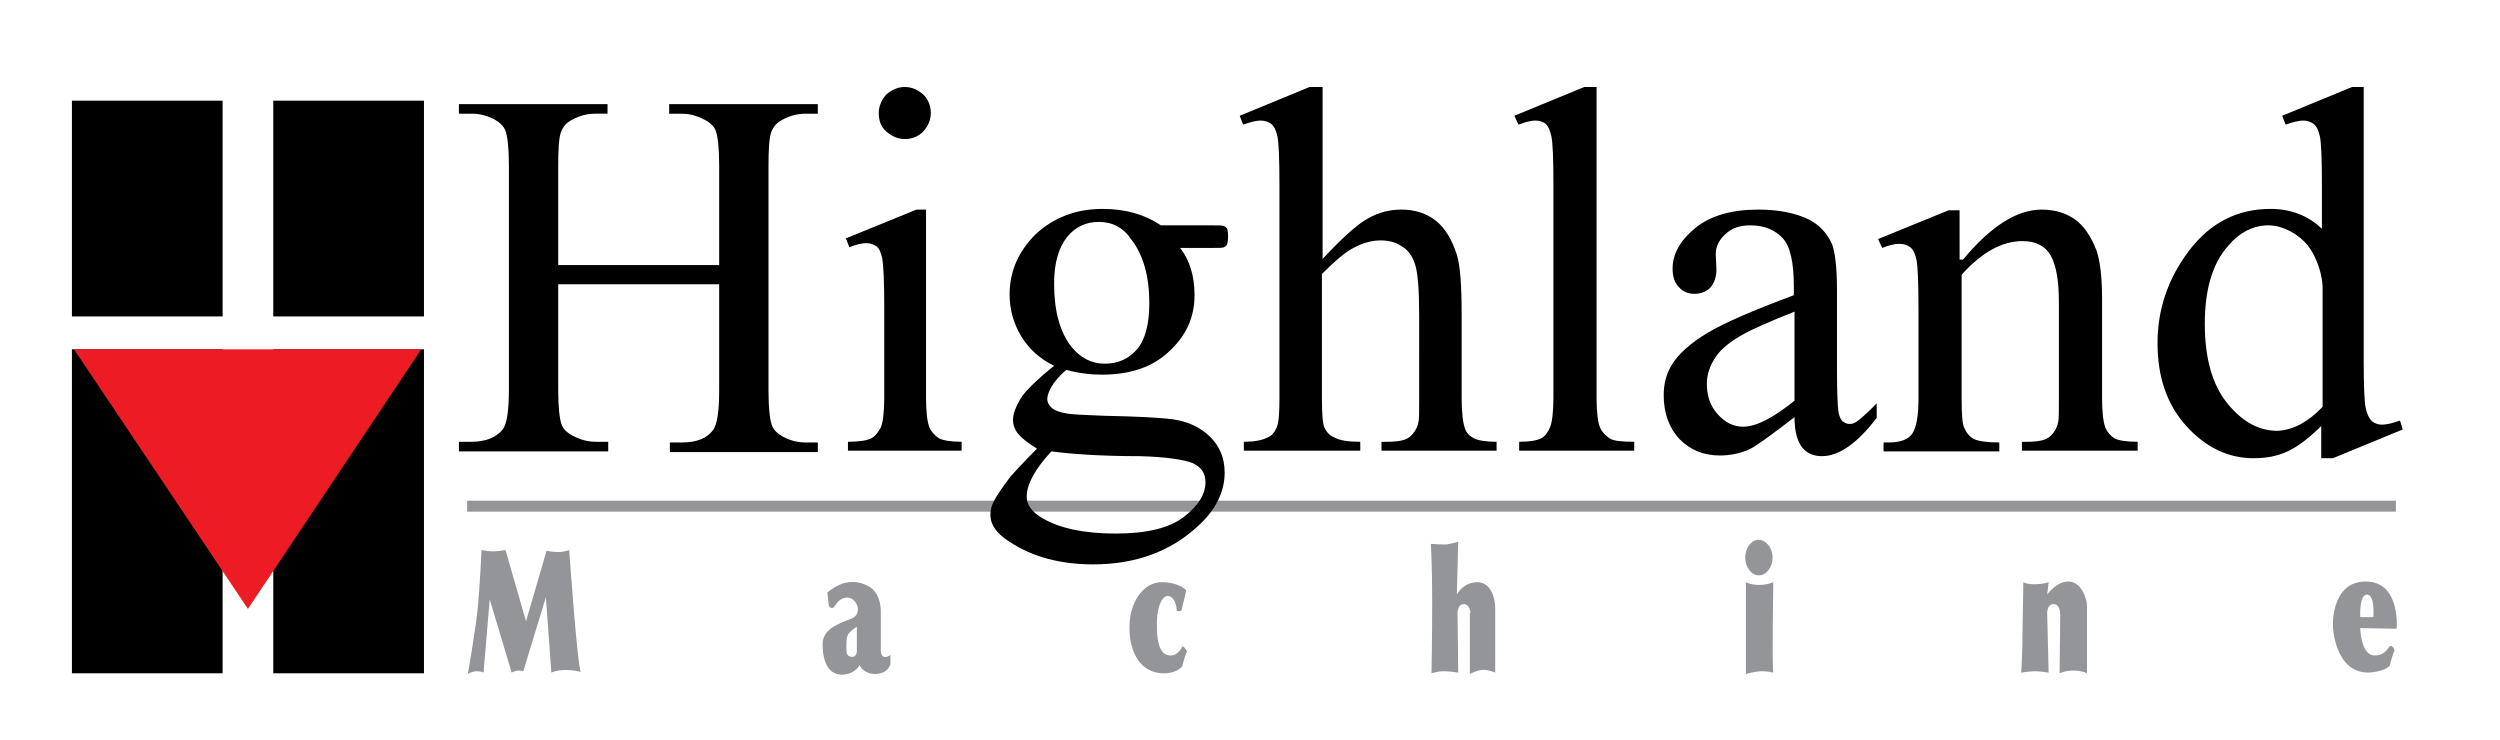
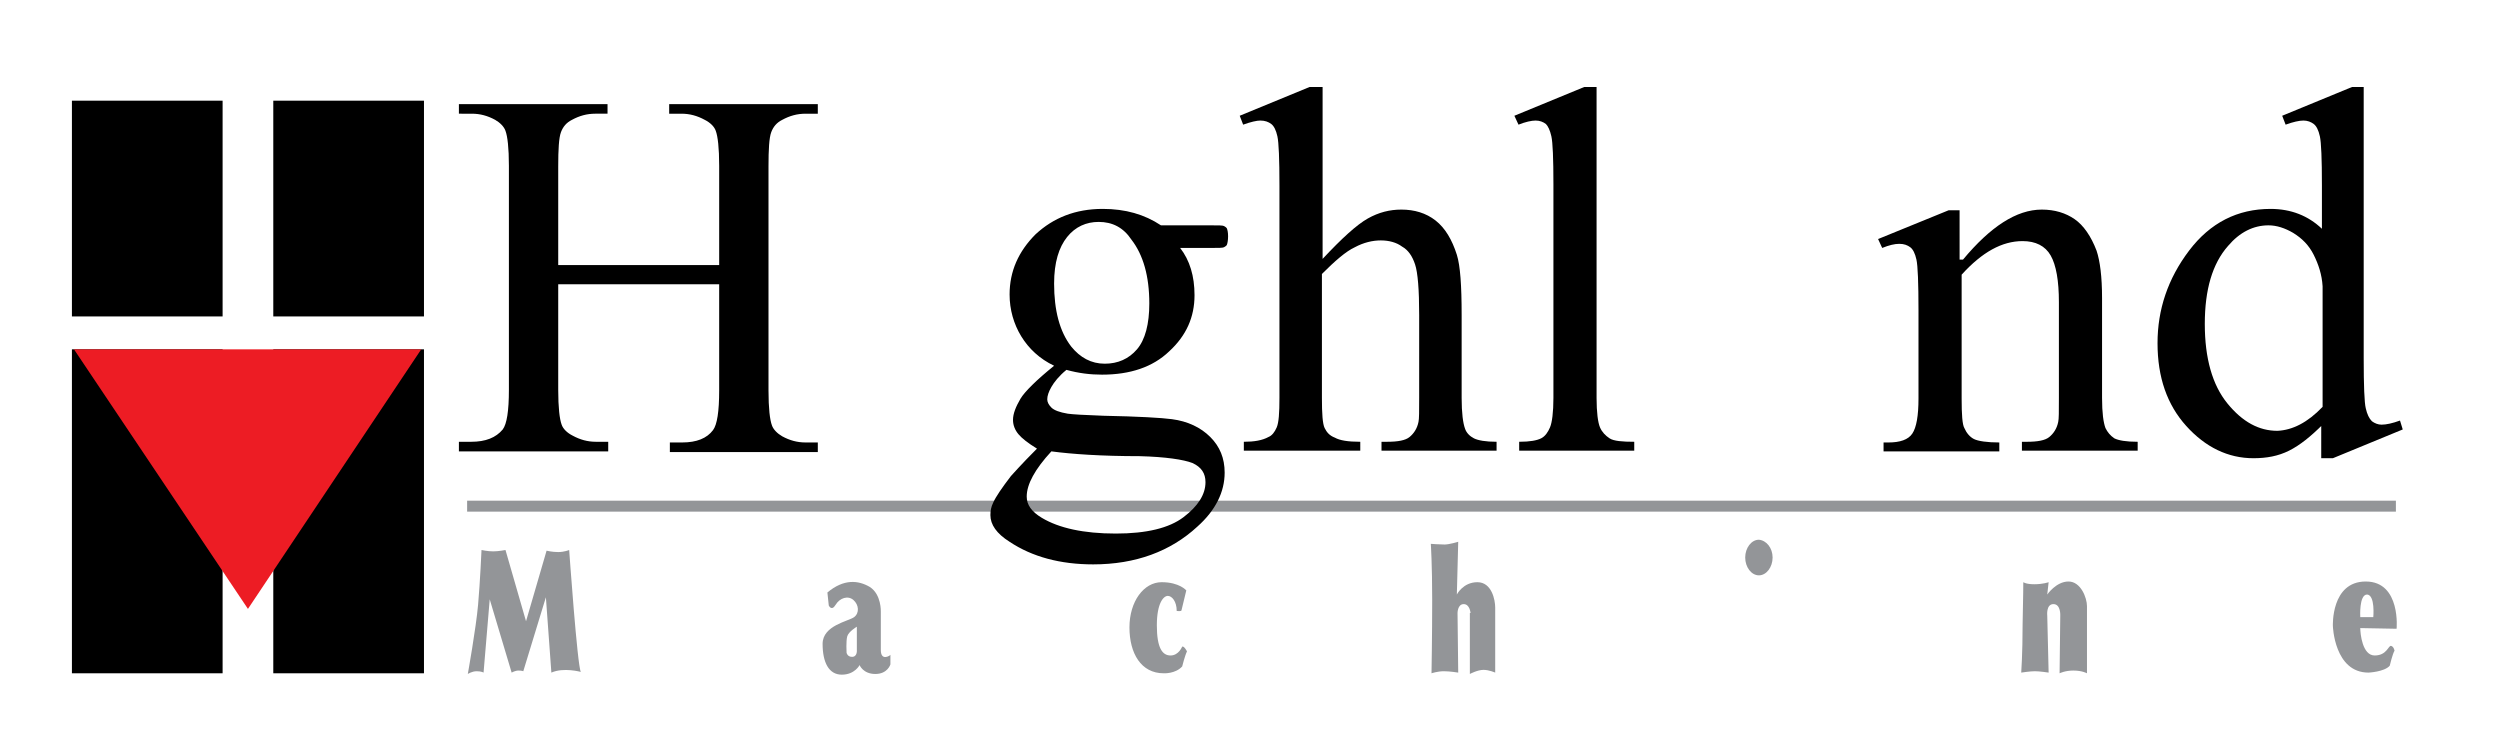
<svg xmlns="http://www.w3.org/2000/svg" version="1.2" baseProfile="tiny" id="Layer_1" x="0px" y="0px" viewBox="0 0 365 108" xml:space="preserve">
  <g>
    <rect x="68.2" y="73.1" fill="#939598" width="281.6" height="1.6" />
    <g>
      <path d="M81.5,38.7H105V24.2c0-2.6-0.2-4.3-0.5-5.1c-0.2-0.6-0.8-1.2-1.6-1.6c-1.1-0.6-2.2-0.9-3.4-0.9h-1.8v-1.4h21.7v1.4h-1.8    c-1.2,0-2.3,0.3-3.4,0.9c-0.8,0.4-1.3,1-1.6,1.8c-0.3,0.8-0.4,2.5-0.4,5v32.7c0,2.6,0.2,4.3,0.5,5.1c0.2,0.6,0.8,1.2,1.5,1.6    c1.1,0.6,2.2,0.9,3.4,0.9h1.8v1.4H97.8v-1.4h1.8c2.1,0,3.6-0.6,4.5-1.8c0.6-0.8,0.9-2.7,0.9-5.8V41.5H81.5v15.4    c0,2.6,0.2,4.3,0.5,5.1c0.2,0.6,0.8,1.2,1.6,1.6c1.1,0.6,2.2,0.9,3.4,0.9h1.8v1.4H67v-1.4h1.8c2.1,0,3.6-0.6,4.6-1.8    c0.6-0.8,0.9-2.7,0.9-5.8V24.2c0-2.6-0.2-4.3-0.5-5.1c-0.2-0.6-0.8-1.2-1.5-1.6c-1.1-0.6-2.2-0.9-3.4-0.9H67v-1.4h21.7v1.4h-1.8    c-1.2,0-2.3,0.3-3.4,0.9c-0.8,0.4-1.3,1-1.6,1.8c-0.3,0.8-0.4,2.5-0.4,5V38.7z" />
-       <path d="M135.2,30.6v27.5c0,2.1,0.2,3.6,0.5,4.3c0.3,0.7,0.8,1.2,1.4,1.6c0.6,0.3,1.7,0.5,3.3,0.5v1.3h-16.6v-1.3    c1.7,0,2.8-0.2,3.4-0.5c0.6-0.3,1-0.9,1.4-1.6c0.3-0.7,0.5-2.2,0.5-4.3V44.9c0-3.7-0.1-6.1-0.3-7.2c-0.2-0.8-0.4-1.4-0.8-1.7    s-0.9-0.5-1.5-0.5c-0.7,0-1.5,0.2-2.5,0.6l-0.5-1.3l10.3-4.2H135.2z M132.1,12.7c1,0,1.9,0.4,2.7,1.1c0.7,0.7,1.1,1.6,1.1,2.7    c0,1-0.4,1.9-1.1,2.7c-0.7,0.7-1.6,1.1-2.7,1.1c-1,0-1.9-0.4-2.7-1.1s-1.1-1.6-1.1-2.7c0-1,0.4-1.9,1.1-2.7    C130.2,13.1,131.1,12.7,132.1,12.7z" />
      <path d="M153.9,53.4c-2.1-1-3.7-2.5-4.8-4.3c-1.1-1.8-1.7-3.9-1.7-6.1c0-3.4,1.3-6.3,3.8-8.8c2.6-2.4,5.8-3.7,9.8-3.7    c3.3,0,6.1,0.8,8.5,2.4h7.3c1.1,0,1.7,0,1.9,0.1c0.2,0.1,0.3,0.2,0.4,0.3c0.1,0.2,0.2,0.6,0.2,1.2c0,0.6-0.1,1.1-0.2,1.3    c-0.1,0.1-0.2,0.2-0.4,0.3c-0.2,0.1-0.8,0.1-1.9,0.1h-4.5c1.4,1.8,2.1,4.1,2.1,6.9c0,3.2-1.2,5.9-3.7,8.2    c-2.4,2.3-5.7,3.4-9.8,3.4c-1.7,0-3.4-0.2-5.2-0.7c-1.1,0.9-1.8,1.8-2.2,2.5c-0.4,0.7-0.6,1.3-0.6,1.8c0,0.4,0.2,0.8,0.6,1.2    c0.4,0.4,1.2,0.7,2.4,0.9c0.7,0.1,2.4,0.2,5.2,0.3c5.1,0.1,8.5,0.3,10,0.5c2.3,0.3,4.2,1.2,5.6,2.6s2.1,3.1,2.1,5.2    c0,2.8-1.3,5.5-4,7.9c-3.9,3.6-9,5.5-15.2,5.5c-4.8,0-8.9-1.1-12.2-3.3c-1.9-1.2-2.8-2.5-2.8-3.9c0-0.6,0.1-1.2,0.4-1.8    c0.4-0.9,1.3-2.2,2.6-3.9c0.2-0.2,1.4-1.6,3.8-4c-1.3-0.8-2.2-1.5-2.7-2.1c-0.5-0.6-0.8-1.3-0.8-2.1c0-0.9,0.4-1.9,1.1-3.1    C149.6,57.2,151.3,55.5,153.9,53.4z M153.5,65.9c-1.2,1.3-2.1,2.5-2.7,3.6c-0.6,1.1-0.9,2.1-0.9,3c0,1.2,0.7,2.2,2.2,3.1    c2.5,1.5,6.1,2.3,10.8,2.3c4.5,0,7.8-0.8,9.9-2.4c2.1-1.6,3.2-3.3,3.2-5.1c0-1.3-0.6-2.2-1.9-2.8c-1.3-0.5-3.9-0.9-7.7-1    C160.8,66.6,156.5,66.3,153.5,65.9z M160.4,32.4c-1.8,0-3.4,0.7-4.6,2.2c-1.2,1.5-1.9,3.7-1.9,6.8c0,3.9,0.8,7,2.5,9.2    c1.3,1.6,2.9,2.5,4.9,2.5c1.9,0,3.5-0.7,4.7-2.1c1.2-1.4,1.8-3.7,1.8-6.7c0-4-0.9-7.1-2.6-9.3C164,33.2,162.4,32.4,160.4,32.4z" />
      <path d="M193.1,12.7v25.1c2.8-3,5-5,6.6-5.9c1.6-0.9,3.2-1.3,4.9-1.3c1.9,0,3.6,0.5,5,1.6c1.4,1.1,2.4,2.8,3.1,5    c0.5,1.6,0.7,4.5,0.7,8.8v12.1c0,2.2,0.2,3.7,0.5,4.5c0.2,0.6,0.7,1.1,1.3,1.4c0.6,0.3,1.7,0.5,3.3,0.5v1.3h-16.8v-1.3h0.8    c1.6,0,2.7-0.2,3.3-0.7c0.6-0.5,1.1-1.2,1.3-2.2c0.1-0.4,0.1-1.6,0.1-3.5V46c0-3.7-0.2-6.2-0.6-7.4c-0.4-1.2-1-2.1-1.9-2.6    c-0.8-0.6-1.9-0.9-3.1-0.9c-1.2,0-2.5,0.3-3.8,1c-1.3,0.6-2.9,2-4.8,3.9v18.1c0,2.3,0.1,3.8,0.4,4.4c0.3,0.6,0.7,1.1,1.5,1.4    c0.7,0.4,1.9,0.6,3.7,0.6v1.3h-17v-1.3c1.5,0,2.7-0.2,3.6-0.7c0.5-0.2,0.9-0.7,1.2-1.4c0.3-0.7,0.4-2.1,0.4-4.3v-31    c0-3.9-0.1-6.3-0.3-7.2c-0.2-0.9-0.5-1.5-0.9-1.8c-0.4-0.3-0.9-0.5-1.6-0.5c-0.5,0-1.4,0.2-2.5,0.6l-0.5-1.3l10.2-4.2H193.1z" />
      <path d="M233.1,12.7v45.4c0,2.1,0.2,3.6,0.5,4.3c0.3,0.7,0.8,1.2,1.4,1.6c0.6,0.4,1.9,0.5,3.6,0.5v1.3h-16.8v-1.3    c1.6,0,2.6-0.2,3.2-0.5c0.6-0.3,1-0.9,1.3-1.6c0.3-0.7,0.5-2.2,0.5-4.3V27c0-3.9-0.1-6.2-0.3-7.1c-0.2-0.9-0.5-1.5-0.8-1.8    c-0.4-0.3-0.9-0.5-1.5-0.5c-0.6,0-1.5,0.2-2.5,0.6l-0.6-1.3l10.2-4.2H233.1z" />
-       <path d="M262,60.9c-3.5,2.7-5.7,4.3-6.6,4.7c-1.3,0.6-2.8,0.9-4.3,0.9c-2.4,0-4.3-0.8-5.9-2.4c-1.5-1.6-2.3-3.8-2.3-6.4    c0-1.7,0.4-3.1,1.1-4.3c1-1.7,2.8-3.3,5.3-4.8c2.5-1.5,6.7-3.3,12.6-5.5v-1.3c0-3.4-0.5-5.8-1.6-7s-2.7-1.9-4.7-1.9    c-1.6,0-2.8,0.4-3.7,1.3c-0.9,0.8-1.4,1.8-1.4,2.9l0.1,2.2c0,1.1-0.3,2-0.9,2.7c-0.6,0.6-1.4,0.9-2.3,0.9c-0.9,0-1.7-0.3-2.3-1    c-0.6-0.6-0.9-1.5-0.9-2.7c0-2.1,1.1-4.1,3.3-5.9c2.2-1.8,5.3-2.7,9.2-2.7c3,0,5.5,0.5,7.5,1.5c1.5,0.8,2.6,2,3.3,3.6    c0.4,1.1,0.7,3.3,0.7,6.6V54c0,3.3,0.1,5.3,0.2,6c0.1,0.7,0.3,1.2,0.6,1.5c0.3,0.2,0.6,0.4,1,0.4c0.4,0,0.7-0.1,1-0.3    c0.5-0.3,1.5-1.2,3-2.7v2.1c-2.8,3.7-5.5,5.6-8,5.6c-1.2,0-2.2-0.4-2.9-1.3C262.4,64.4,262,63,262,60.9z M262,58.5V45.5    c-3.8,1.5-6.2,2.6-7.3,3.2c-2,1.1-3.4,2.2-4.2,3.4c-0.8,1.2-1.3,2.5-1.3,3.9c0,1.8,0.5,3.3,1.6,4.5c1.1,1.2,2.3,1.8,3.7,1.8    C256.4,62.3,258.9,61,262,58.5z" />
      <path d="M286.6,37.9c4-4.8,7.8-7.3,11.5-7.3c1.9,0,3.5,0.5,4.8,1.4c1.3,0.9,2.4,2.5,3.2,4.6c0.5,1.5,0.8,3.8,0.8,6.9v14.6    c0,2.2,0.2,3.6,0.5,4.4c0.3,0.6,0.7,1.1,1.3,1.5c0.6,0.3,1.7,0.5,3.4,0.5v1.3h-16.9v-1.3h0.7c1.6,0,2.7-0.2,3.3-0.7    c0.6-0.5,1.1-1.2,1.3-2.2c0.1-0.4,0.1-1.5,0.1-3.5v-14c0-3.1-0.4-5.4-1.2-6.8c-0.8-1.4-2.2-2.1-4.1-2.1c-3,0-5.9,1.6-8.9,4.9v18.1    c0,2.3,0.1,3.8,0.4,4.3c0.3,0.7,0.8,1.3,1.4,1.6c0.6,0.3,1.9,0.5,3.7,0.5v1.3h-16.9v-1.3h0.7c1.7,0,2.9-0.4,3.5-1.3    c0.6-0.9,0.9-2.6,0.9-5.1V45.4c0-4.1-0.1-6.6-0.3-7.5c-0.2-0.9-0.5-1.5-0.9-1.8c-0.4-0.3-0.9-0.5-1.6-0.5c-0.7,0-1.5,0.2-2.5,0.6    l-0.6-1.3l10.3-4.2h1.6V37.9z" />
      <path d="M339.1,62c-1.7,1.7-3.3,3-4.9,3.8c-1.6,0.8-3.3,1.1-5.2,1.1c-3.7,0-7-1.6-9.8-4.7c-2.8-3.1-4.2-7.1-4.2-12.1    c0-4.9,1.5-9.4,4.6-13.5c3.1-4.1,7.1-6.1,11.9-6.1c3,0,5.5,1,7.5,2.9v-6.3c0-3.9-0.1-6.3-0.3-7.2c-0.2-0.9-0.5-1.5-0.9-1.8    c-0.4-0.3-0.9-0.5-1.5-0.5c-0.6,0-1.5,0.2-2.6,0.6l-0.5-1.3l10.2-4.2h1.7v39.6c0,4,0.1,6.5,0.3,7.3c0.2,0.9,0.5,1.5,0.9,1.9    c0.4,0.3,0.9,0.5,1.4,0.5c0.7,0,1.6-0.2,2.7-0.6l0.4,1.3l-10.2,4.2h-1.7V62z M339.1,59.4V41.8c-0.1-1.7-0.6-3.2-1.3-4.6    c-0.7-1.4-1.7-2.4-3-3.2c-1.2-0.7-2.4-1.1-3.6-1.1c-2.2,0-4.2,1-5.9,3c-2.3,2.6-3.4,6.4-3.4,11.4c0,5,1.1,8.9,3.3,11.6    c2.2,2.7,4.6,4,7.3,4C334.7,62.8,336.9,61.7,339.1,59.4z" />
    </g>
    <rect x="10.5" y="14.7" width="22" height="31.5" />
    <rect x="39.9" y="14.7" width="22" height="31.5" />
    <rect x="10.5" y="51" width="22" height="47.3" />
    <rect x="39.9" y="51" width="22" height="47.3" />
    <polygon fill="#ED1C24" points="61.5,51 36.2,88.9 10.8,51  " />
    <path fill="#939598" d="M76.8,90.7l3-10.3c0,0,0.8,0.2,1.7,0.2c0.9,0,1.6-0.3,1.6-0.3s1.2,17,1.7,17.8c0,0-2.5-0.7-4.3,0.1l-0.8-11   l-3.3,10.8c0,0-0.2-0.1-0.7-0.1c-0.5,0-1,0.3-1,0.3l-3.2-10.7l-0.9,10.7c0,0-0.3-0.2-1-0.2c-0.7,0-1.3,0.4-1.3,0.4   s1.2-6.7,1.5-10.1c0.3-3.4,0.5-8,0.5-8s0.9,0.2,1.7,0.2c0.8,0,1.8-0.2,1.8-0.2L76.8,90.7z" />
    <path fill="#939598" d="M128.6,94.9l0-5.6c0,0,0.1-2.5-1.6-3.6c-1.7-1-3.8-1.2-6.2,0.8l0.2,1.9c0,0,0.4,0.9,1-0.1   c0.6-1,1.8-1.4,2.6-0.7c0.8,0.7,0.9,1.9,0.1,2.5c-0.8,0.6-4.6,1.2-4.6,3.9c0,2.7,0.9,4.5,2.8,4.5c1.9,0,2.6-1.4,2.6-1.4   s0.5,1.3,2.3,1.3c1.8,0,2.2-1.4,2.2-1.4v-1.4C130,95.7,128.6,96.6,128.6,94.9z M124.4,95.9c-0.7,0-0.8-0.6-0.8-0.6   s-0.1-1.7,0.1-2.4c0.2-0.7,1.4-1.4,1.4-1.4v3.4C125.1,94.9,125.2,95.9,124.4,95.9z" />
    <path fill="#939598" d="M173.2,86.2c0,0-1-1.2-3.6-1.2c-2.6,0-4.7,2.8-4.7,6.6c0,3.8,1.7,6.7,5,6.7c0,0,1.7,0.1,2.7-1   c0,0,0.4-1.6,0.7-2.2c0,0-0.4-0.8-0.7-0.7c0,0-0.5,1.3-1.7,1.3c-1.2,0-2-1.1-2-4.4c0-3.3,1-4.3,1.6-4.3c0.6,0,1.3,0.8,1.3,2.2   c0,0,0.7,0.1,0.7-0.1L173.2,86.2z" />
    <path fill="#939598" d="M214.7,89.5c0,0-0.1-1.3-1-1.3c-0.9,0-0.9,1.3-0.9,1.3l0.1,8.7c0,0-1.2-0.2-2.1-0.2c-0.9,0-1.8,0.3-1.8,0.3   s0.1-5.5,0.1-10.7c0-5.2-0.2-8.2-0.2-8.2s1.3,0.1,2,0.1c0.7,0,2-0.4,2-0.4l-0.2,7.7c0,0,0.9-1.8,3-1.8c2.1,0,2.6,2.6,2.6,3.7   c0,1,0,9.5,0,9.5s-0.9-0.4-1.7-0.4c-0.9,0-2,0.6-2,0.6V89.5z" />
    <path fill="#939598" d="M258.8,81.4c0,1.4-0.9,2.6-2,2.6c-1.1,0-2-1.2-2-2.6c0-1.4,0.9-2.6,2-2.6C257.9,78.9,258.8,80,258.8,81.4z" />
-     <path fill="#939598" d="M254.9,85c0,0,0.7,0.4,1.9,0.4c1.3,0,2.1-0.4,2.1-0.4s-0.2,12.1,0,13.2c0,0-0.7-0.2-1.7-0.2   c-0.9,0-2.3,0.4-2.3,0.4V85z" />
    <path fill="#939598" d="M295.4,85c0,0,0.4,0.3,1.6,0.3c1.3,0,2.1-0.3,2.1-0.3l-0.2,1.8c0,0,1.3-1.9,3.1-1.9c1.8,0,2.7,2.4,2.7,3.6   c0,1.2,0,9.8,0,9.8s-0.7-0.4-2-0.4c-1.2,0-2,0.4-2,0.4l0.1-8.4c0,0,0.1-1.7-1-1.7c-1.1,0-0.9,1.7-0.9,1.7l0.2,8.3   c0,0-1.3-0.2-2-0.2c-0.7,0-2,0.2-2,0.2s0.2-2.8,0.2-7C295.4,86.9,295.4,85,295.4,85z" />
    <path fill="#939598" d="M345.4,84.9c-5.1,0-4.8,6.5-4.8,6.5s0.2,6.8,5.2,6.8c0,0,2.3-0.1,3.1-1c0,0,0.4-1.7,0.7-2.2   c0,0-0.1-0.6-0.5-0.7c-0.4-0.1-0.6,1.4-2.4,1.4c-1.8,0-2.1-3.2-2.1-4l5.3,0.1C349.9,92,350.6,84.9,345.4,84.9z M346.5,90.1h-1.9   c0,0-0.2-3.3,1-3.3C346.8,86.9,346.5,90.1,346.5,90.1z" />
  </g>
  <g>
</g>
  <g>
</g>
  <g>
</g>
  <g>
</g>
  <g>
</g>
  <g>
</g>
</svg>